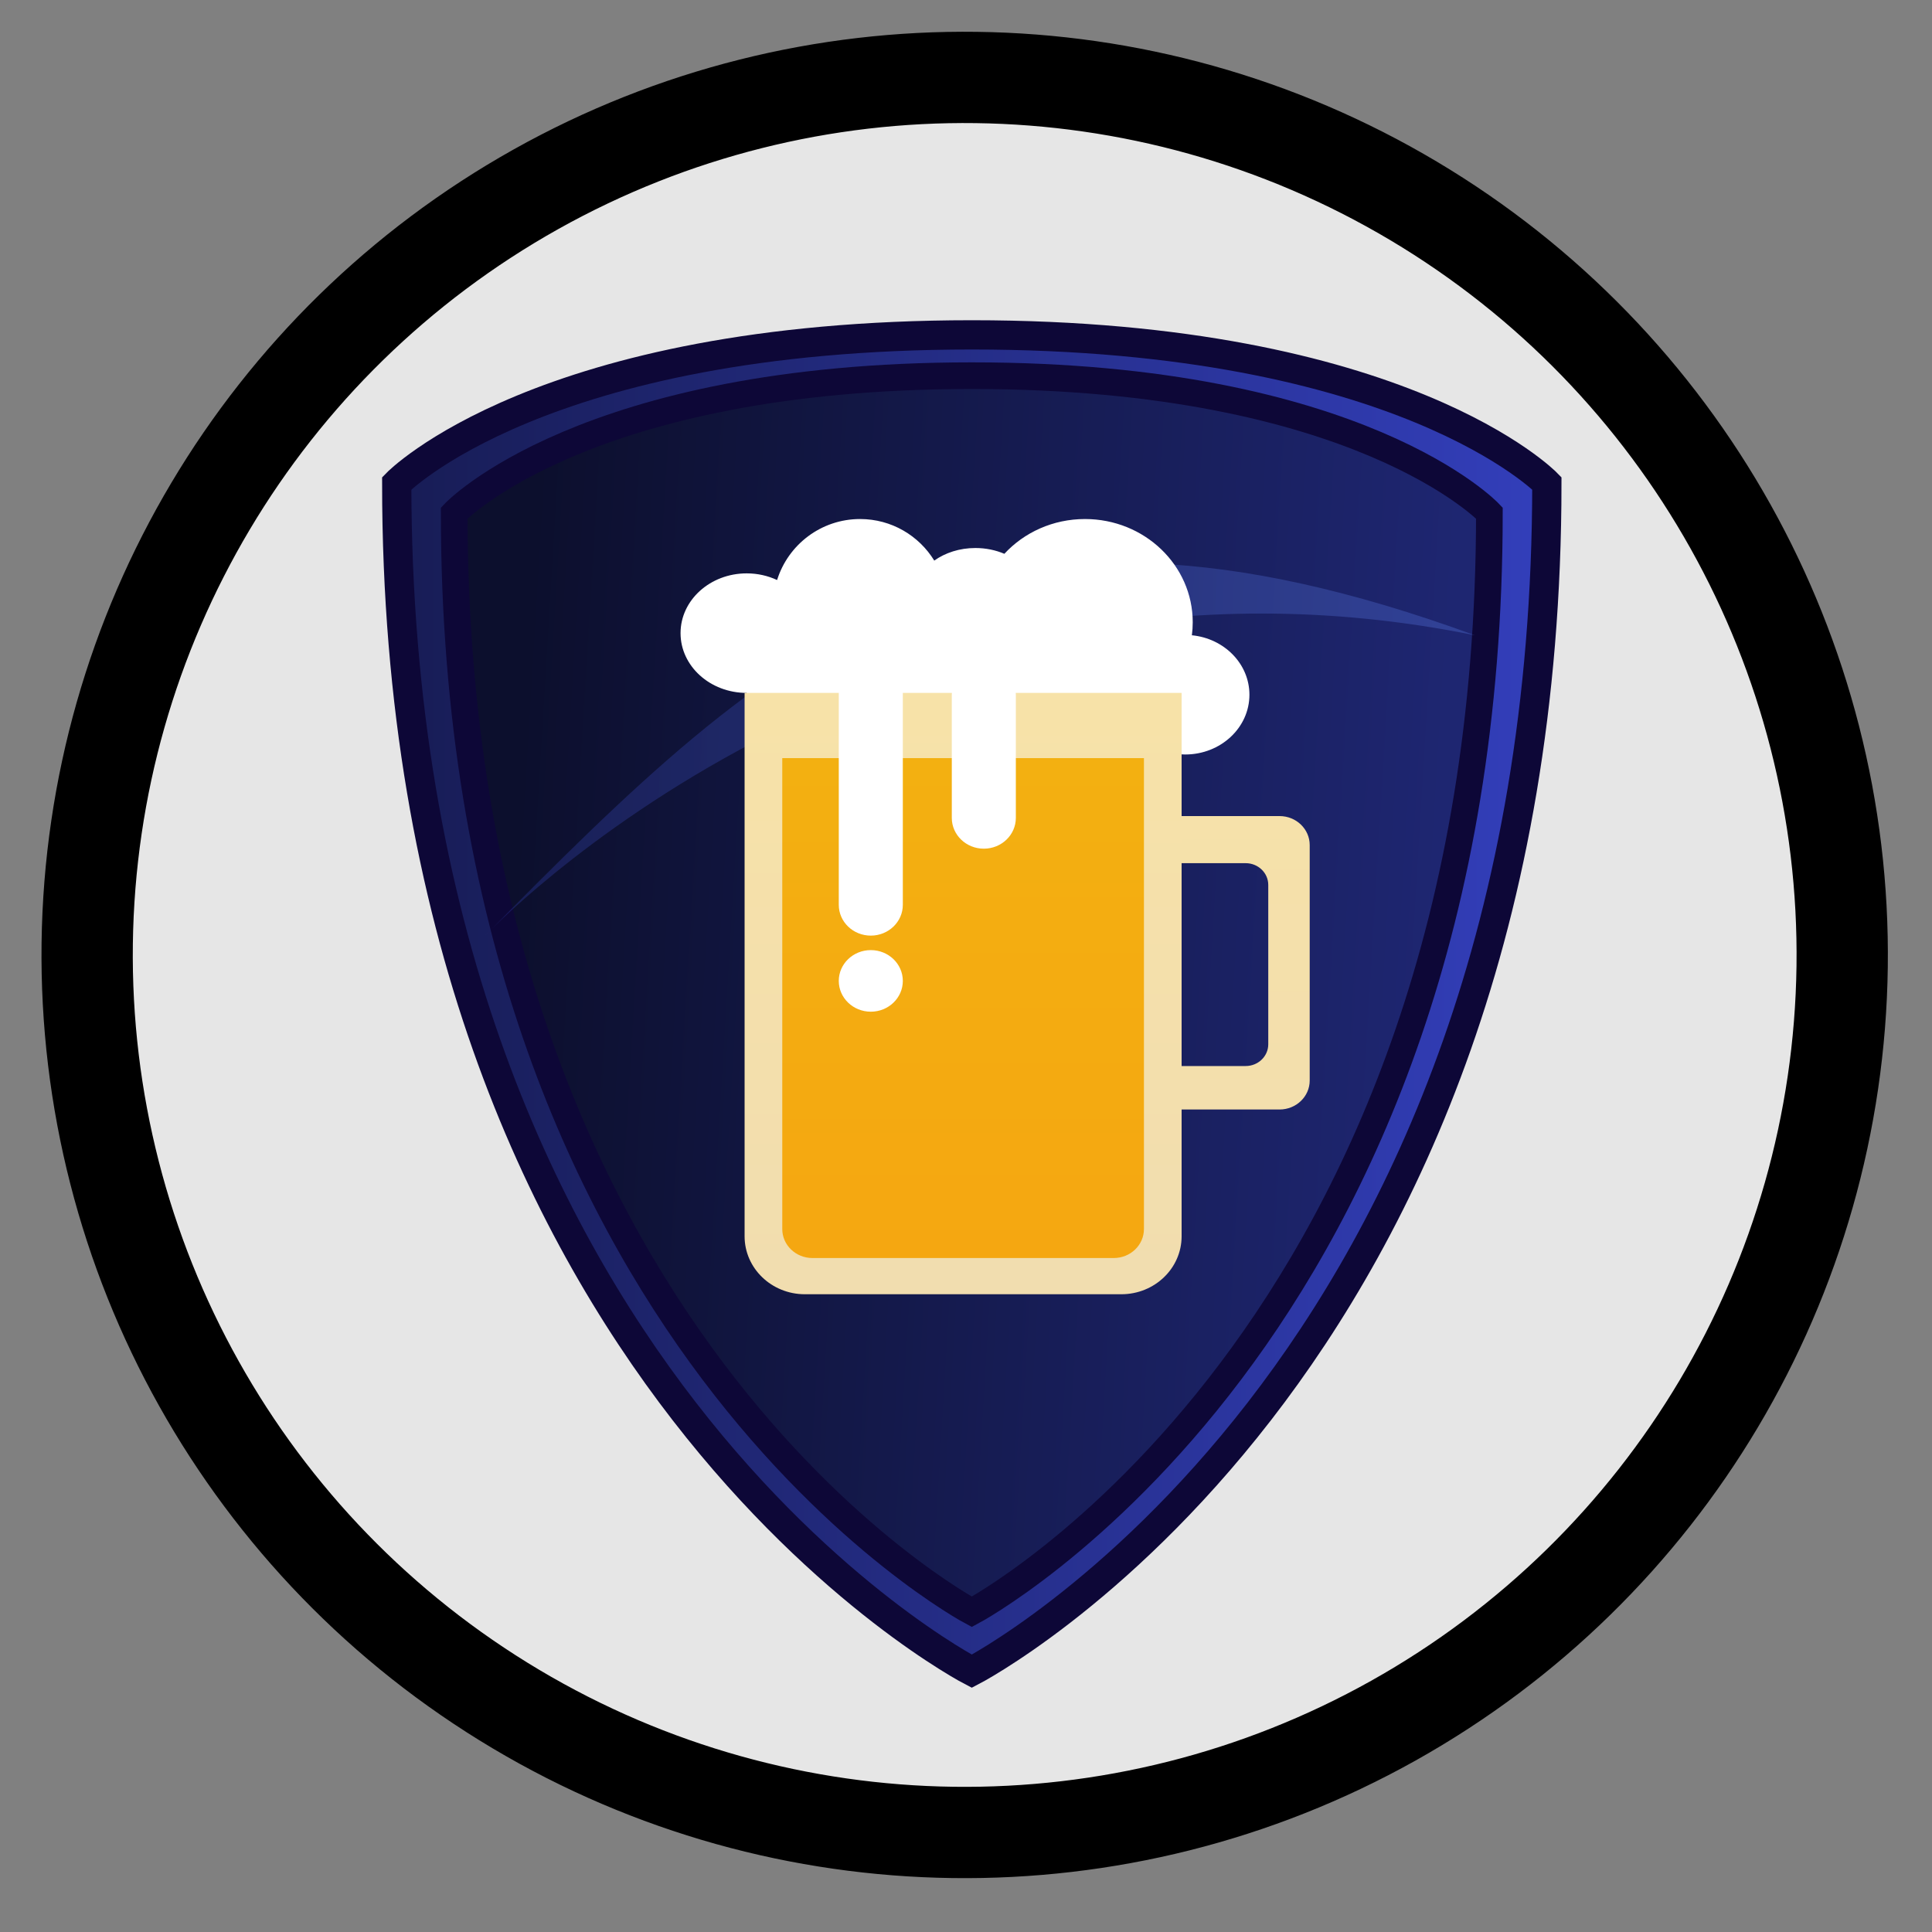
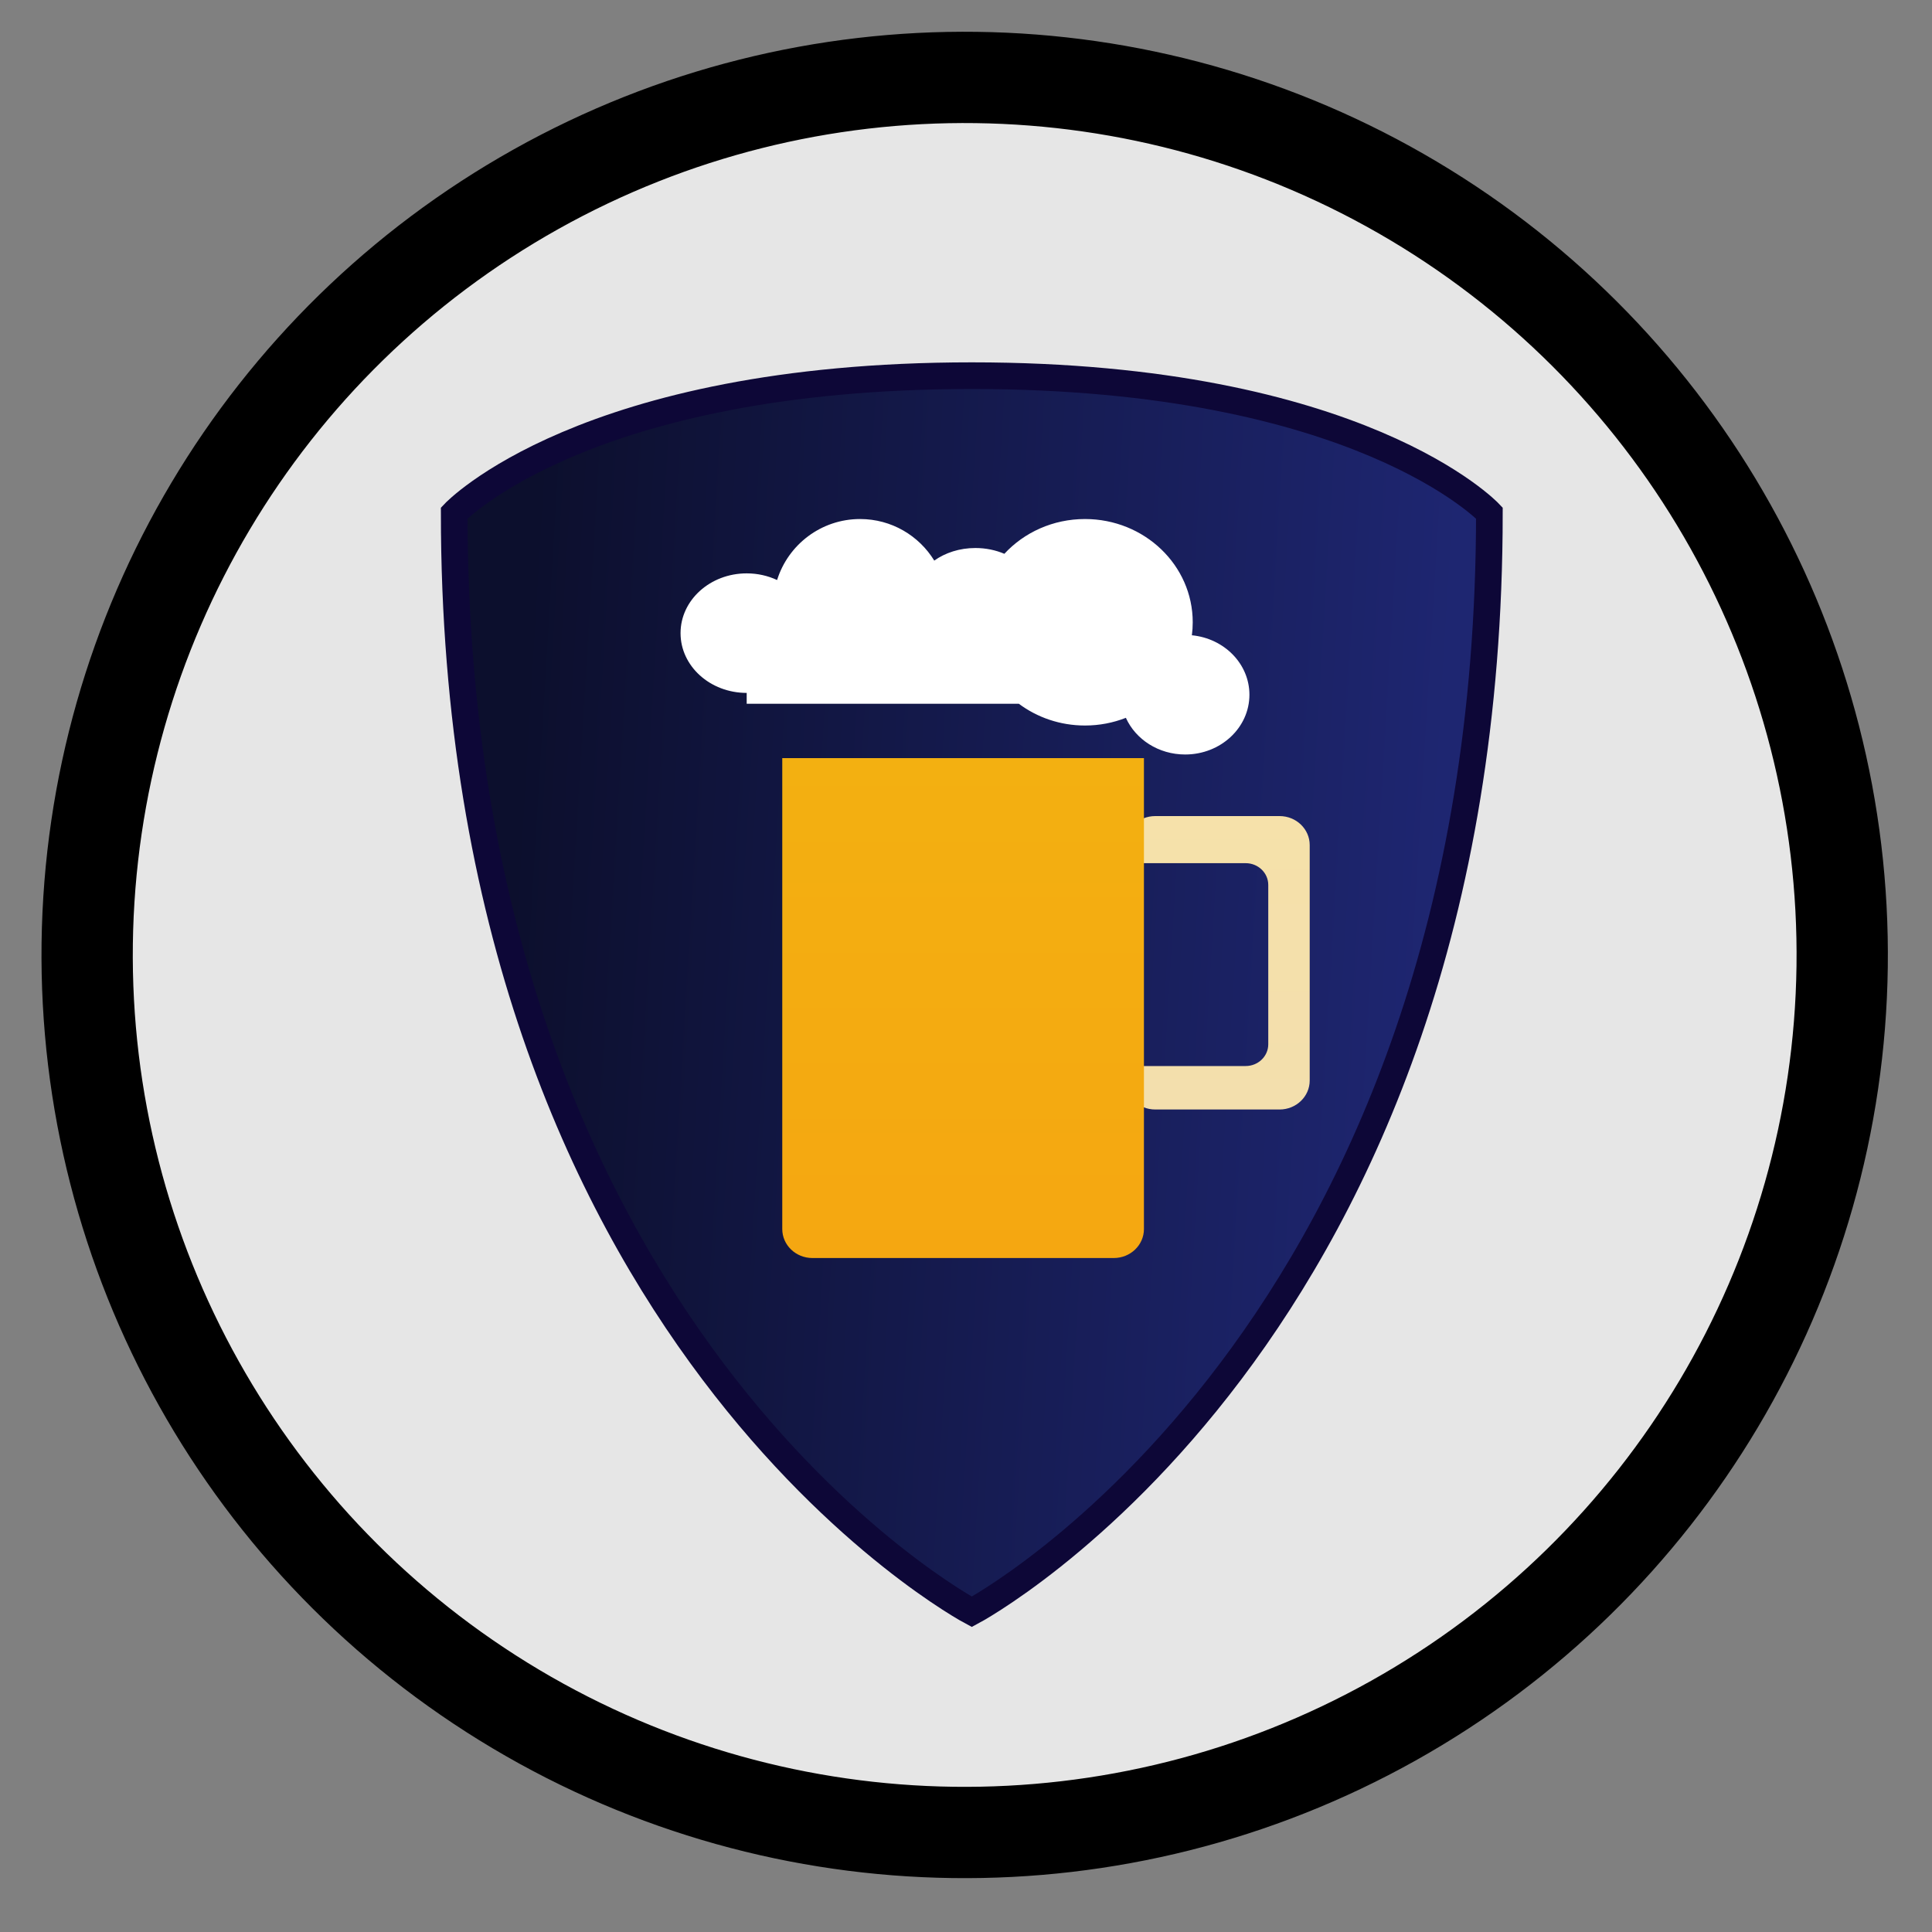
<svg xmlns="http://www.w3.org/2000/svg" xmlns:ns1="http://www.inkscape.org/namespaces/inkscape" xmlns:ns2="http://sodipodi.sourceforge.net/DTD/sodipodi-0.dtd" xmlns:xlink="http://www.w3.org/1999/xlink" width="40mm" height="40mm" viewBox="0 0 40 40" version="1.1" id="svg3150" ns1:version="0.92.2 (5c3e80d, 2017-08-06)" ns2:docname="holy-upgrade-training.svg">
  <rect x="0" y="0" width="40" height="40" fill="#808080" stroke="none" />
  <defs id="defs3144">
    <linearGradient ns1:collect="always" id="linearGradient1040">
      <stop style="stop-color:#303dad;stop-opacity:0.322" offset="0" id="stop1036" />
      <stop style="stop-color:#688fff;stop-opacity:0.26" offset="1" id="stop1038" />
    </linearGradient>
    <linearGradient ns1:collect="always" id="linearGradient1030">
      <stop style="stop-color:#0c0f2d;stop-opacity:1;" offset="0" id="stop1026" />
      <stop style="stop-color:#1e2671;stop-opacity:1" offset="1" id="stop1028" />
    </linearGradient>
    <linearGradient ns1:collect="always" id="linearGradient1022">
      <stop style="stop-color:#171c54;stop-opacity:1;" offset="0" id="stop1018" />
      <stop style="stop-color:#333fbc;stop-opacity:1" offset="1" id="stop1020" />
    </linearGradient>
    <linearGradient gradientUnits="userSpaceOnUse" gradientTransform="scale(0.778,1.286)" x1="184.5" y1="35.965" x2="184.5" y2="166.873" id="linearGradient-1">
      <stop stop-color="#F7E2A8" offset="0%" id="stop994" />
      <stop stop-color="#F1DDAF" offset="100%" id="stop996" />
    </linearGradient>
    <linearGradient gradientUnits="userSpaceOnUse" gradientTransform="scale(0.836,1.196)" x1="90.916" y1="40.125" x2="90.916" y2="178.891" id="linearGradient-2">
      <stop stop-color="#F7E2A8" offset="0%" id="stop999" />
      <stop stop-color="#F1DDAF" offset="100%" id="stop1001" />
    </linearGradient>
    <linearGradient gradientUnits="userSpaceOnUse" gradientTransform="scale(0.834,1.199)" x1="91.121" y1="55.048" x2="91.121" y2="170.148" id="linearGradient-3">
      <stop stop-color="#F3B011" offset="0%" id="stop1004" />
      <stop stop-color="#F5A711" offset="100%" id="stop1006" />
    </linearGradient>
    <linearGradient gradientUnits="userSpaceOnUse" gradientTransform="scale(0.778,1.286)" x1="184.5" y1="35.965" x2="184.5" y2="166.873" id="linearGradient-1-9">
      <stop stop-color="#F7E2A8" offset="0%" id="stop4" />
      <stop stop-color="#F1DDAF" offset="100%" id="stop6" />
    </linearGradient>
    <linearGradient gradientUnits="userSpaceOnUse" gradientTransform="scale(0.836,1.196)" x1="90.916" y1="40.125" x2="90.916" y2="178.891" id="linearGradient-2-1">
      <stop stop-color="#F7E2A8" offset="0%" id="stop9" />
      <stop stop-color="#F1DDAF" offset="100%" id="stop11" />
    </linearGradient>
    <linearGradient gradientUnits="userSpaceOnUse" gradientTransform="scale(0.834,1.199)" x1="91.121" y1="55.048" x2="91.121" y2="170.148" id="linearGradient-3-9">
      <stop stop-color="#F3B011" offset="0%" id="stop14" />
      <stop stop-color="#F5A711" offset="100%" id="stop16" />
    </linearGradient>
    <linearGradient ns1:collect="always" xlink:href="#linearGradient1022" id="linearGradient1024" x1="52.784" y1="273.857" x2="63.632" y2="273.857" gradientUnits="userSpaceOnUse" gradientTransform="matrix(2.25,0,0,2.324,-110.849,-358.613)" />
    <linearGradient ns1:collect="always" xlink:href="#linearGradient1030" id="linearGradient1032" x1="53.975" y1="272.923" x2="62.442" y2="273.452" gradientUnits="userSpaceOnUse" gradientTransform="matrix(2.25,0,0,2.324,-110.849,-358.613)" />
    <linearGradient ns1:collect="always" xlink:href="#linearGradient1040" id="linearGradient1042" x1="54.223" y1="271.043" x2="62.183" y2="271.043" gradientUnits="userSpaceOnUse" gradientTransform="matrix(2.588,0,0,4.734,-130.345,-1010.558)" />
  </defs>
  <ns2:namedview id="base" pagecolor="#ffffff" bordercolor="#666666" borderopacity="1.0" ns1:pageopacity="0.0" ns1:pageshadow="2" ns1:zoom="3.959798" ns1:cx="156.44435" ns1:cy="72.148004" ns1:document-units="mm" ns1:current-layer="keep" showgrid="true" ns1:window-width="1920" ns1:window-height="1017" ns1:window-x="-8" ns1:window-y="-8" ns1:window-maximized="1" ns1:snap-text-baseline="true" showguides="true">
    <ns1:grid type="xygrid" id="grid843" />
  </ns2:namedview>
  <g ns1:label="Layer 1" ns1:groupmode="layer" id="layer1" transform="translate(0,-257)">
    <g id="training" class="holy-upgrade-item" ns1:label="#g848">
      <g id="training">
        <g ns1:label="#g4595-1-1-9" id="g4595-1-1-9-1-3" transform="matrix(0.378,0.005,-0.005,0.378,-87.747,123.625)">
          <circle id="path3771-7-6-7-8-5" style="fill:#e6e6e6;fill-opacity:1;stroke:#000000;stroke-width:5;stroke-miterlimit:4;stroke-dasharray:none;stroke-opacity:1" r="48.061" cy="401.309" cx="290.281" />
-           <circle id="path3771-4-2-4-03-1-2" class="holy-upgrade-identifier" style="fill:none;stroke-width:5.5;stroke-miterlimit:4;stroke-dasharray:none;stroke-opacity:1" cy="401.562" cx="290.234" r="52.867" />
        </g>
-         <path ns2:nodetypes="ccssc" ns1:connector-curvature="0" id="path862" d="m 8.214,267.007 c 2.3e-6,18.445 11.906,24.594 11.906,24.594 0,0 11.906,-6.148 11.906,-24.594 0,0 -2.977,-3.074 -11.906,-3.074 -8.93,0 -11.906,3.074 -11.906,3.074 z" style="opacity:1;fill:url(#linearGradient1024);fill-opacity:1;fill-rule:nonzero;stroke:#0d0737;stroke-width:0.606;stroke-linecap:butt;stroke-linejoin:miter;stroke-miterlimit:4;stroke-dasharray:none;stroke-opacity:1" />
        <path ns2:nodetypes="ccssc" ns1:connector-curvature="0" id="path862-9" d="m 9.404,267.622 c 2e-6,17.062 10.716,22.749 10.716,22.749 0,0 10.716,-5.687 10.716,-22.749 0,0 -2.679,-2.844 -10.716,-2.844 -8.037,0 -10.716,2.844 -10.716,2.844 z" style="fill:url(#linearGradient1032);fill-opacity:1;stroke:#0d0737;stroke-width:0.552px;stroke-linecap:butt;stroke-linejoin:miter;stroke-opacity:1" />
-         <path ns2:nodetypes="ccc" ns1:connector-curvature="0" id="path1034" d="m 10,276.416 c 6.161,-6.263 10.269,-10.02 20.538,-6.263 -12.323,-2.505 -20.538,6.263 -20.538,6.263 z" style="fill:url(#linearGradient1042);fill-opacity:1;stroke:#000000;stroke-width:0;stroke-linecap:butt;stroke-linejoin:miter;stroke-miterlimit:4;stroke-dasharray:none;stroke-opacity:1" />
        <g id="Symbols-7" style="fill:none;fill-rule:evenodd;stroke:none;stroke-width:1" transform="matrix(0.078,0,0,0.075,14.012,267.746)">
          <g id="Bier-3">
            <path id="Schaum-20" d="m 90.802,51 c 4.845,3.76 10.937,6 17.553,6 3.841,0 7.505,-0.755 10.852,-2.124 C 121.785,60.823 127.86,65 134.944,65 144.364,65 152,57.613 152,48.5 152,39.969 145.308,32.951 136.726,32.089 136.874,30.913 136.95,29.716 136.95,28.5 136.95,12.76 124.148,0 108.355,0 99.838,0 92.191,3.711 86.952,9.6 84.654,8.578 82.036,8 79.259,8 75.078,8 71.259,9.311 68.345,11.473 64.288,4.591 56.988,0 48.658,0 38.311,0 29.554,7.083 26.626,16.841 24.21,15.665 21.467,15 18.558,15 8.861,15 1,22.387 1,31.5 1,40.613 8.861,48 18.558,48 v 3 z" ns1:connector-curvature="0" style="fill:#ffffff" />
            <path id="Henkel-9" d="m 127,82 h 33 c 4.418,0 8,3.582 8,8 v 65 c 0,4.418 -3.582,8 -8,8 h -33 v 0 c -4.418,0 -8,-3.582 -8,-8 v -65 0 c 0,-4.418 3.582,-8 8,-8 z m -8,13 v 56 h 32 c 3.314,0 6,-2.686 6,-6 v -44 c 0,-3.314 -2.686,-6 -6,-6 z" ns1:connector-curvature="0" style="fill:url(#linearGradient-1-9)" />
-             <path id="Glass-2" d="m 18,48 h 116 v 150 0 c 0,8.837 -7.163,16 -16,16 H 34 v 0 c -8.837,0 -16,-7.163 -16,-16 z" ns1:connector-curvature="0" style="fill:url(#linearGradient-2-1)" />
            <path id="path24" d="m 28,66 h 96 v 130 0 c 0,4.418 -3.582,8 -8,8 H 36 v 0 c -4.418,0 -8,-3.582 -8,-8 z" ns1:connector-curvature="0" style="fill:url(#linearGradient-3-9)" />
-             <path id="Schaum-2-7" d="m 51.5,37 v 0 c 4.694,0 8.5,3.806 8.5,8.5 v 61 0 c 0,4.694 -3.806,8.5 -8.5,8.5 v 0 c -4.694,0 -8.5,-3.806 -8.5,-8.5 v -61 0 C 43,40.806 46.806,37 51.5,37 Z m 0,99 c -4.694,0 -8.5,-3.806 -8.5,-8.5 0,-4.694 3.806,-8.5 8.5,-8.5 4.694,0 8.5,3.806 8.5,8.5 0,4.694 -3.806,8.5 -8.5,8.5 z m 30,-96 c 4.694,0 8.5,3.806 8.5,8.5 v 34 c 0,4.694 -3.806,8.5 -8.5,8.5 v 0 0 C 76.806,91 73,87.194 73,82.5 v -34 0 C 73,43.806 76.806,40 81.5,40 Z" ns1:connector-curvature="0" style="fill:#ffffff" />
          </g>
        </g>
      </g>
    </g>
  </g>
</svg>